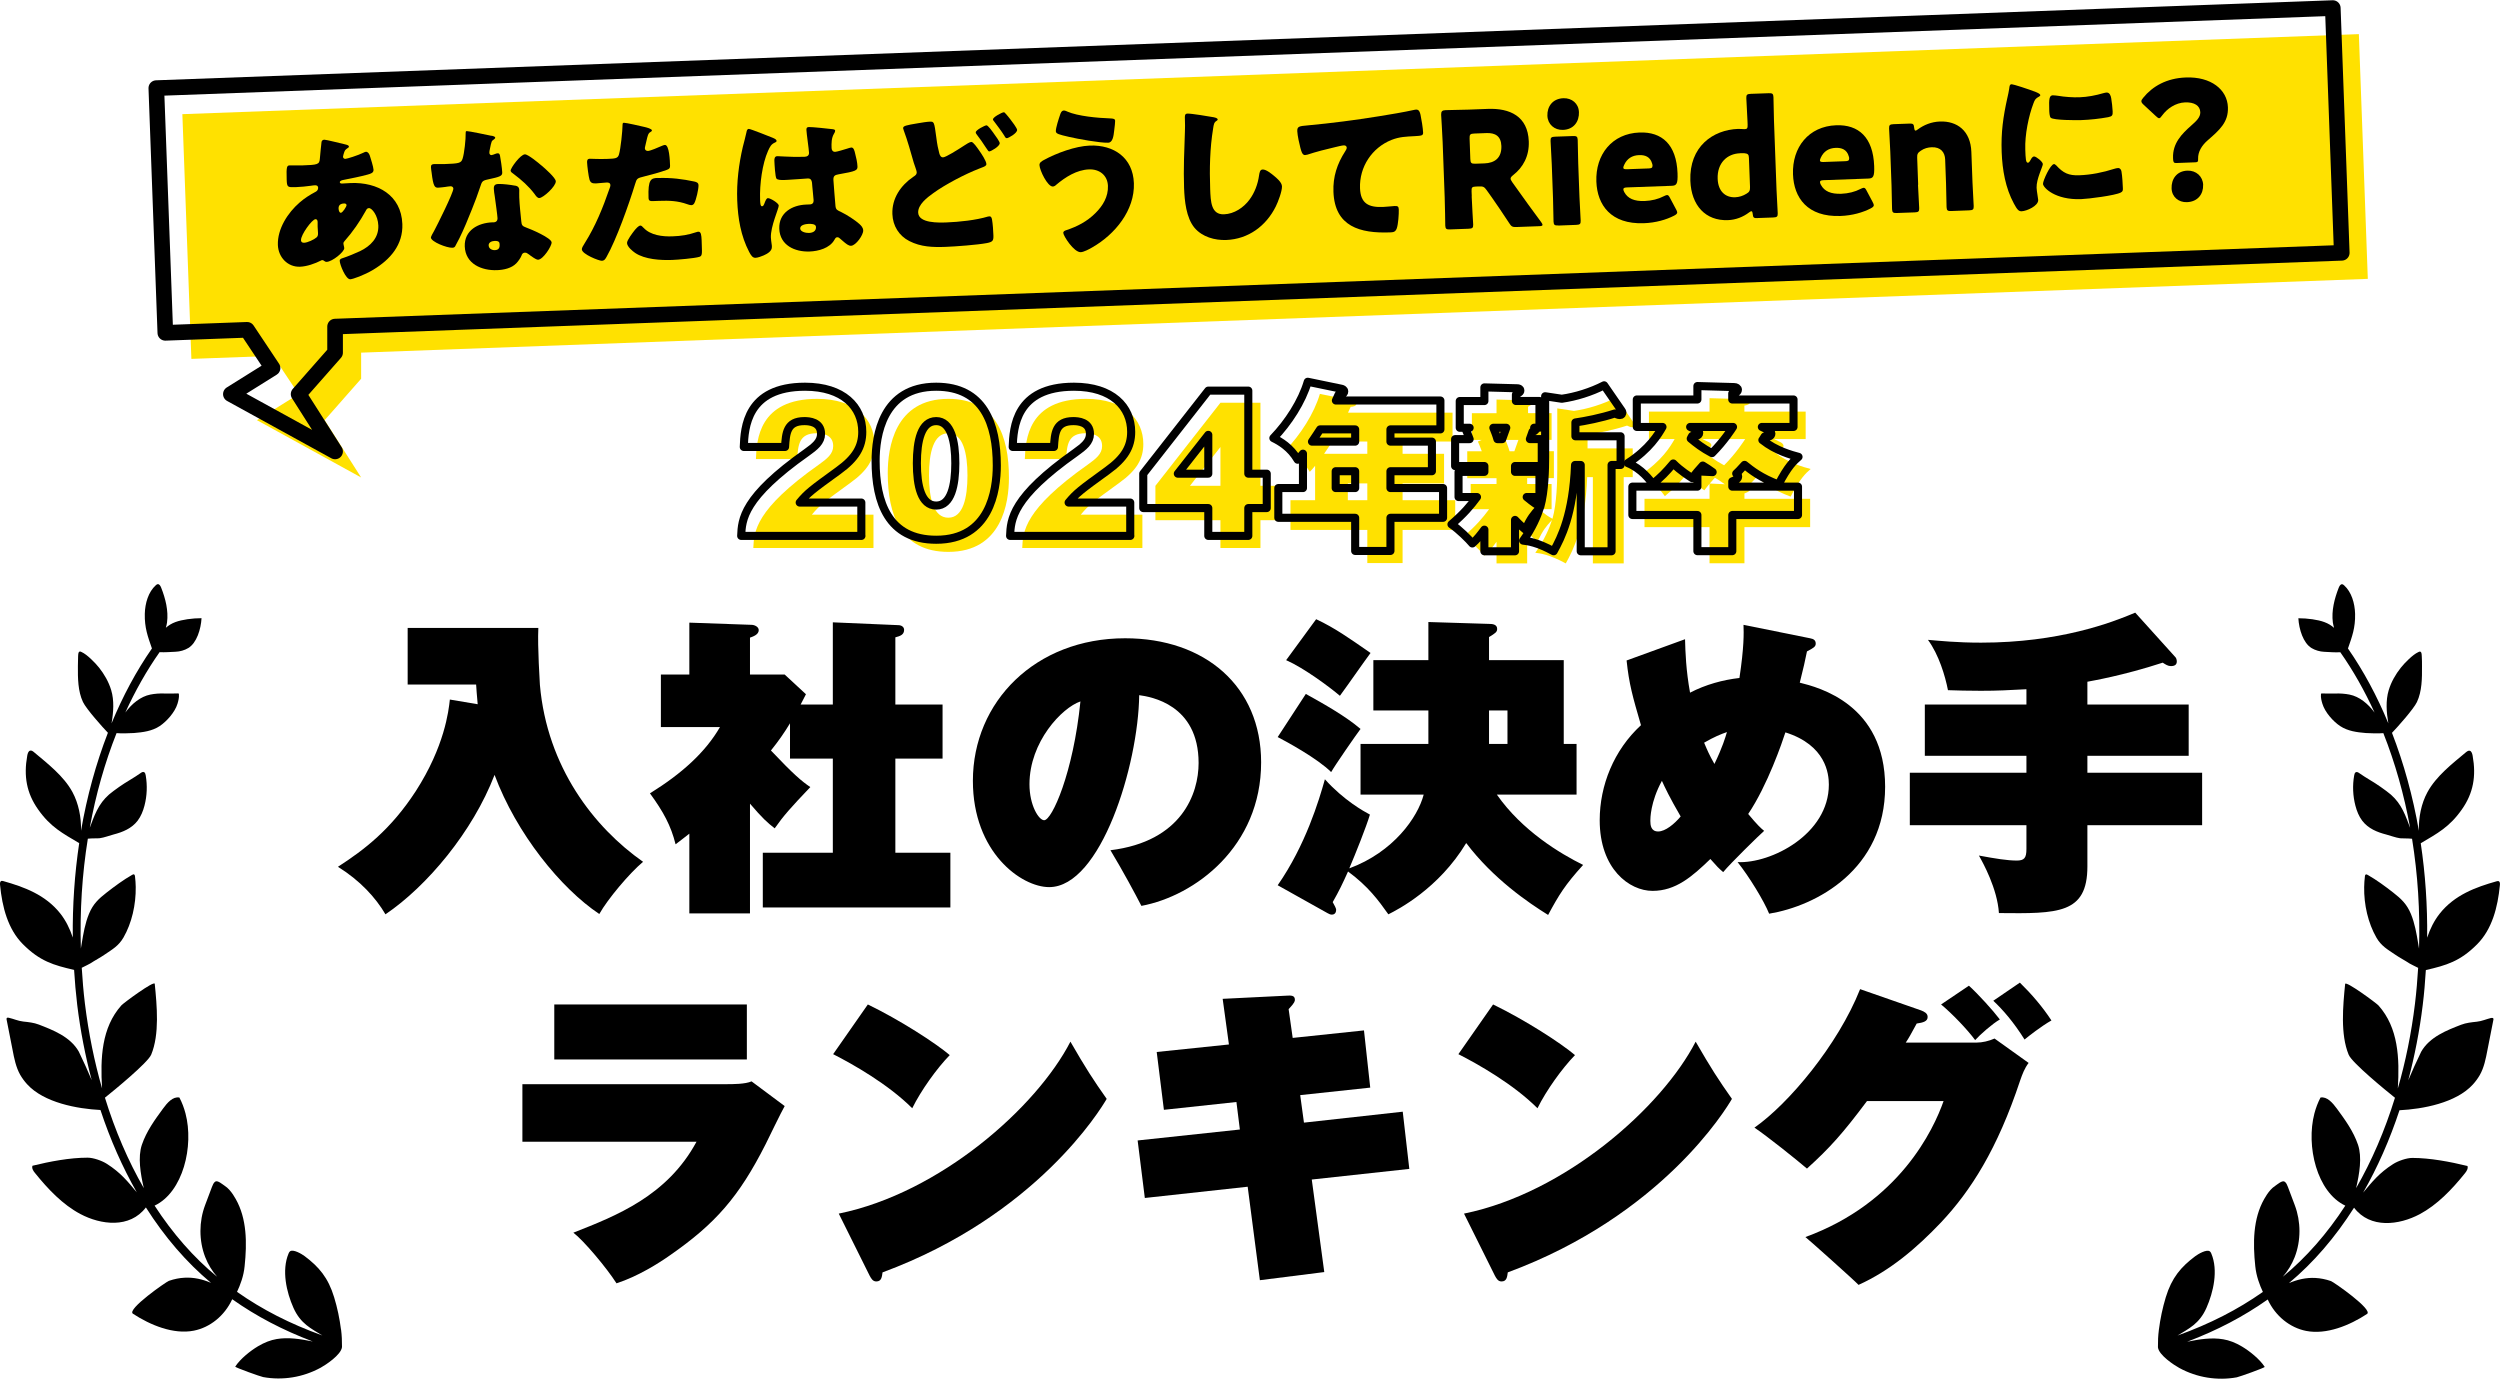
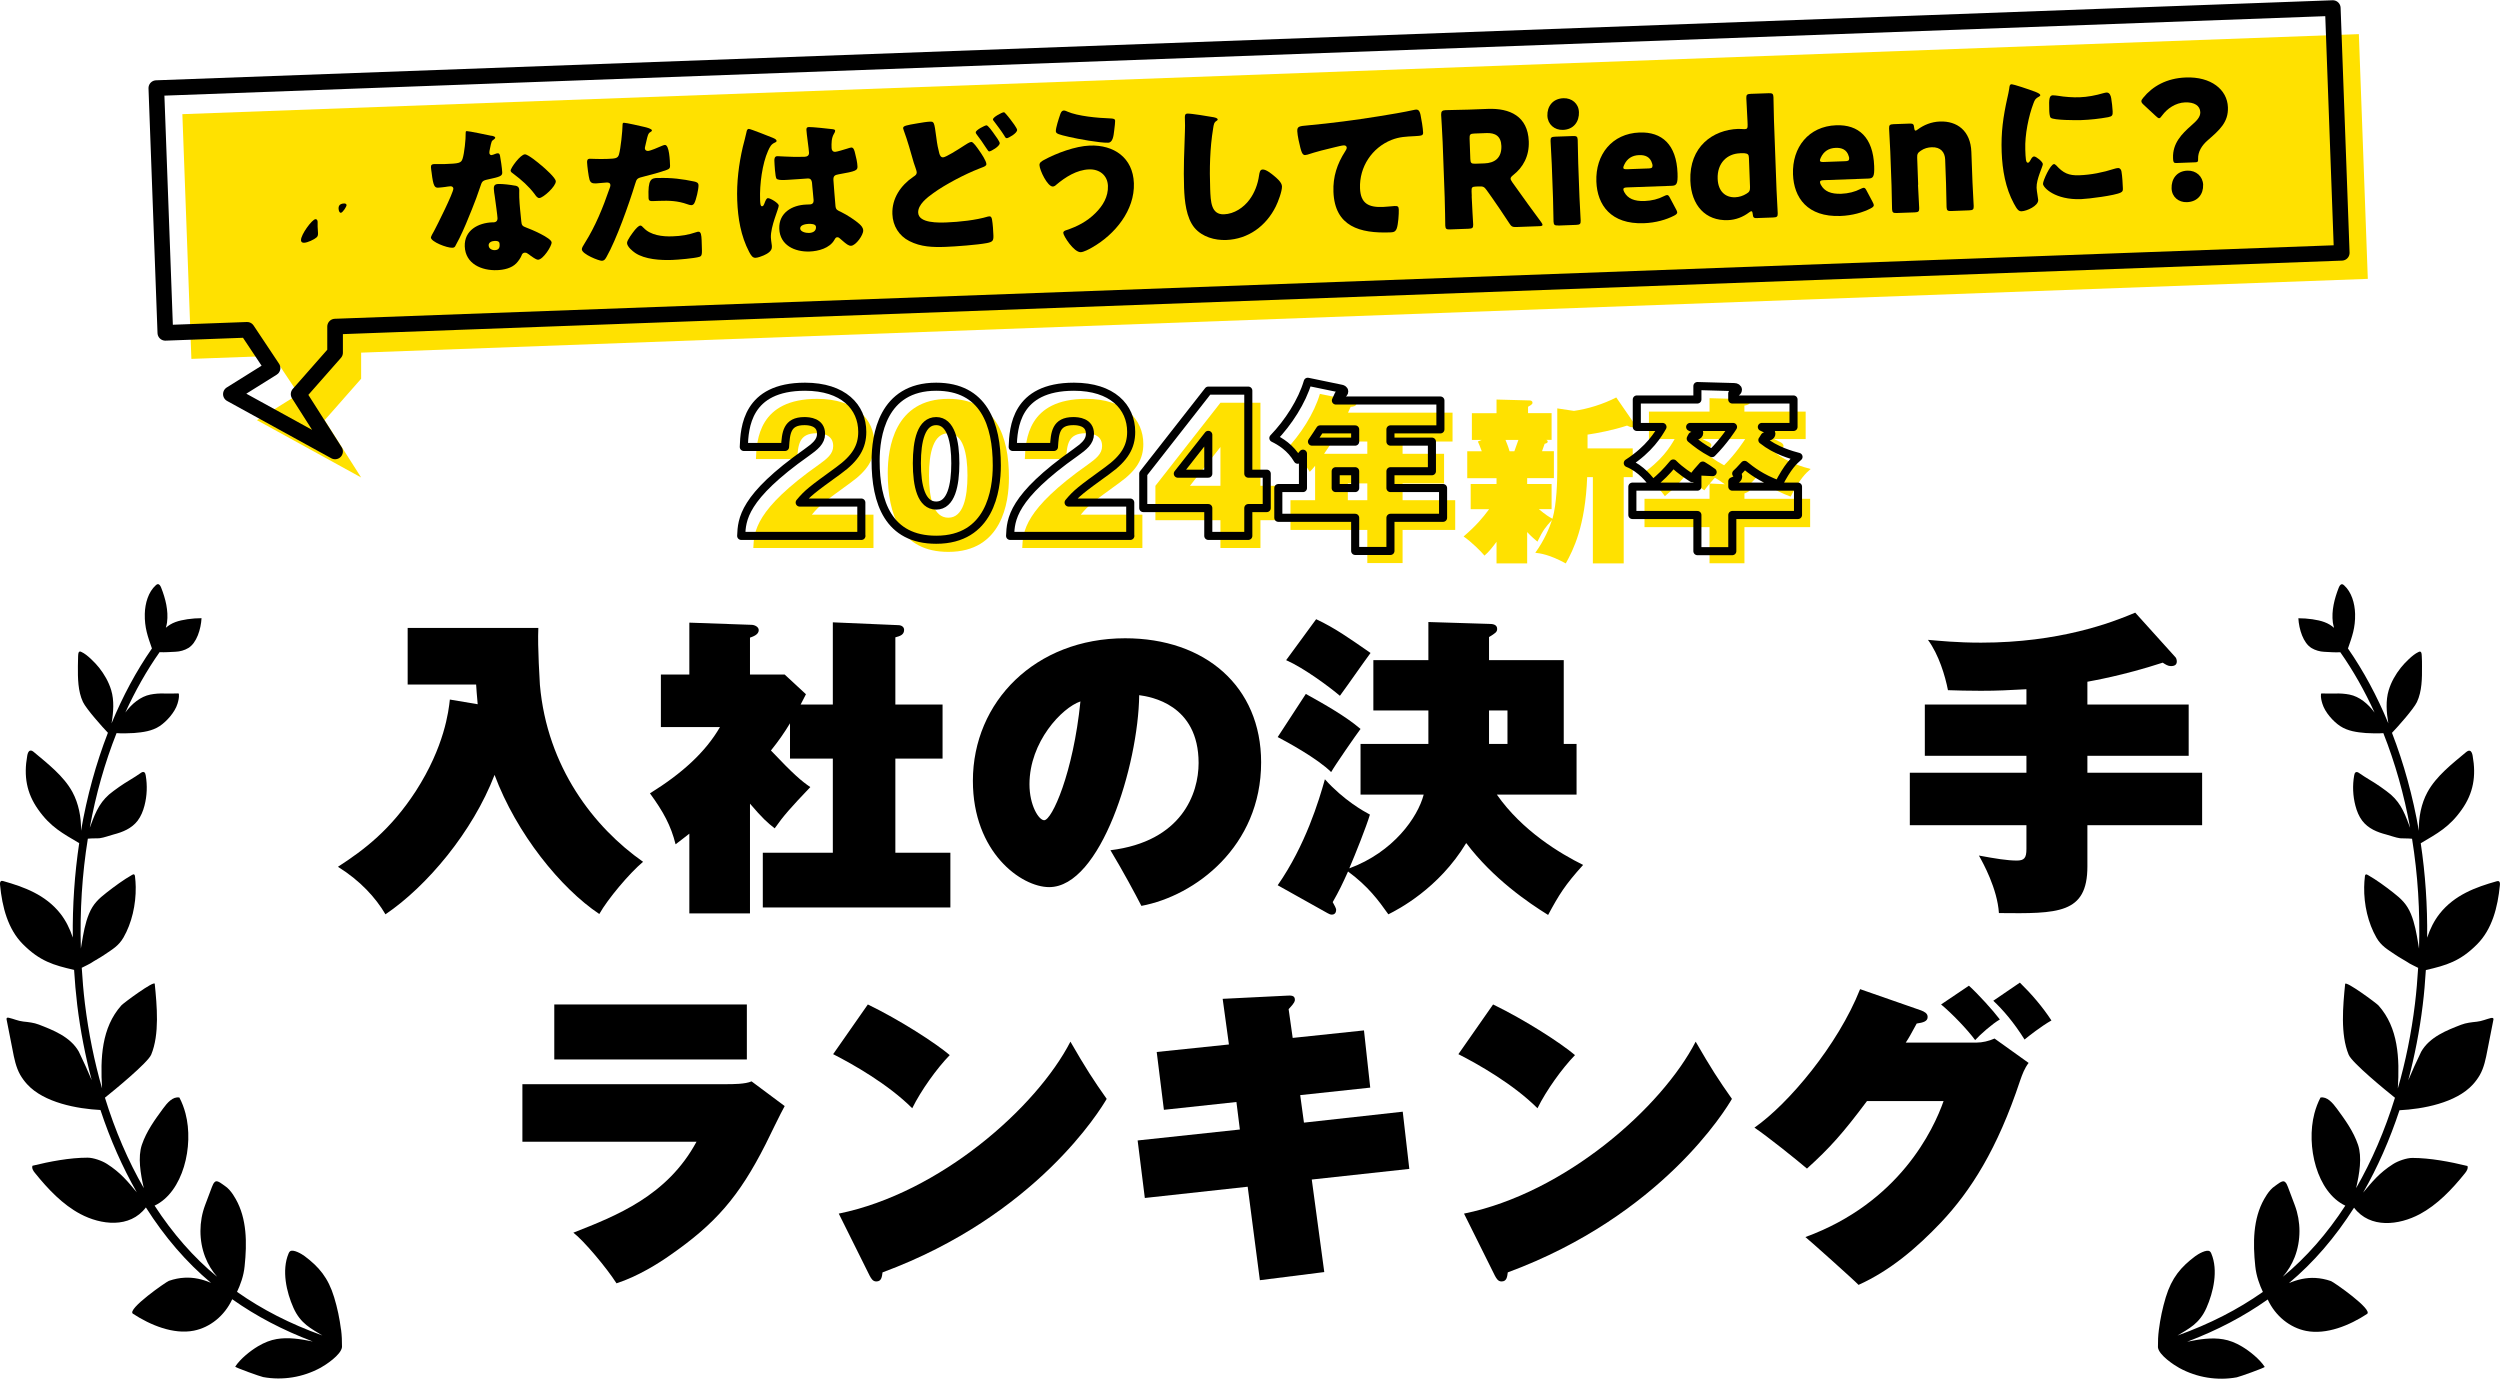
<svg xmlns="http://www.w3.org/2000/svg" id="_レイヤー_2" data-name="レイヤー_2" viewBox="0 0 479.81 264.6">
  <defs>
    <style>
      .cls-1 {
        stroke-width: 3px;
      }

      .cls-1, .cls-2 {
        fill: none;
        stroke: #000;
        stroke-linecap: round;
        stroke-linejoin: round;
      }

      .cls-3 {
        fill: #ffe100;
      }

      .cls-2 {
        stroke-width: 1.55px;
      }
    </style>
  </defs>
  <g id="contents">
    <g>
      <path d="M65.45,255.2c-.27-2.12-.7-4.2-1.32-6.22-1.15-3.79-2.94-5.85-5.64-7.88-.53-.4-2.24-1.44-2.85-.92-.12.1-.2.26-.26.41-1.35,3.22-.4,7.41.94,10.41,1.37,3.08,3.43,3.99,5.55,5.31-6.25-2.26-11.49-4.94-16.38-8.37.63-1.33,1.28-3.04,1.46-4.93.47-4.46.44-9.1-1.7-12.88-.17-.29-.34-.59-.53-.87-.44-.65-.95-1.26-1.57-1.66-.44-.28-1.37-1.13-1.84-.82-.31.21-.48.63-.63,1.02-.44,1.16-.88,2.32-1.31,3.48-1.19,3.16-1.21,6.81.01,9.97.55,1.42,1.34,2.7,2.29,3.79-4.5-3.7-8.53-8.31-12-13.65,5.47-2.59,7.58-11.45,5.93-17.7-.28-1.07-.67-2.1-1.17-3.05-1.26-.23-2.33,1.01-3.16,2.15-1.56,2.13-3.15,4.31-4.04,6.92-.8,2.36-.27,5.55.37,8.32-3.01-5.23-5.52-11.06-7.46-17.36,1.69-1.35,8.23-6.7,8.88-8.26,1.62-3.9,1.1-9.4.68-13.59-.07-.7-6,3.68-6.4,4.13-3.82,4.28-4.06,10.14-3.71,15.94-1.48-5.15-2.59-10.6-3.29-16.26-.28-2.3-.47-4.6-.61-6.89.67-.33,1.5-.74,1.65-.84.91-.6,1.88-1.09,2.79-1.72,1.4-.96,2.62-1.61,3.57-3.25,1.59-2.76,2.4-6.3,2.35-9.7-.01-.69-.06-1.37-.14-2.03-.02-.13-.04-.27-.13-.35-.12-.1-.28-.02-.41.05-1.69.96-3.35,2.19-4.93,3.42-1.48,1.16-2.57,2.14-3.36,4.07-.74,1.79-1.08,3.76-1.4,5.7-.05.32-.11.64-.16.96-.21-7.19.24-14.28,1.34-21.09.8-.09,1.96-.04,2.28-.09.91-.13,1.77-.48,2.67-.72,1.7-.44,3.46-1.13,4.62-2.66.62-.82,1.03-1.83,1.3-2.87.49-1.87.57-3.88.24-5.8-.04-.23-.1-.49-.28-.61-.23-.15-.5.01-.72.17-1.19.86-2.87,1.76-4.07,2.62-.37.27-.75.54-1.12.81-2.42,1.74-3.34,3.73-4.41,6.7-.04.12-.09.22-.14.34,1.16-6.38,2.89-12.48,5.14-18.15.8.09,2.86.02,3.36-.02,1.71-.14,3.47-.36,4.95-1.35,1.28-.86,2.89-2.62,3.39-4.28.17-.58.33-1.19.27-1.8,0-.05-.01-.09-.04-.13-.03-.04-.08-.04-.13-.04-.82,0-1.65.06-2.47.02-1.07-.05-2.01.04-2.84.2-1.88.37-3.57,1.76-4.81,3.45,1.9-4.16,4.09-8.05,6.58-11.59,1.03.06,2.08-.04,3.09-.08.8-.03,1.72-.28,2.43-.72,1.6-.97,2.41-3.61,2.53-5.72-1.77,0-3.75.28-5,.74-.74.27-1.34.65-1.85,1.1.09-.34.19-.68.23-1.03.29-2.26-.3-4.56-1.12-6.65-.13-.33-.33-.7-.64-.69-.15,0-.29.11-.41.22-1.4,1.26-2.05,3.41-2.1,5.48-.06,2.68.58,4.36,1.37,6.64-3.01,4.34-5.6,9.17-7.75,14.37.37-2.15.53-4.39-.07-6.37-.49-1.62-1.33-3.05-2.32-4.31-.77-.97-2.32-2.53-3.32-2.98-.24-.11-.4-.22-.57,0-.11.14-.14.63-.14.8-.03.62-.03,1.24-.04,1.85-.02,2.36,0,4.84.97,6.91.63,1.34,3.81,4.9,4.79,5.91-2.28,5.89-4.02,12.2-5.16,18.8.06-2.58-.47-5.24-1.64-7.41-1.69-3.12-4.85-5.53-7.38-7.66-.22-.19-.49-.38-.76-.3-.33.1-.47.56-.54.96-.71,3.94-.12,7.19,2.06,10.29,2.4,3.43,4.76,4.63,7.91,6.5-.88,5.89-1.3,11.96-1.23,18.12-.56-1.69-1.35-3.28-2.39-4.6-2.86-3.62-6.97-5.11-10.94-6.23-.16-.04-.34-.09-.47.02-.19.14-.19.46-.16.72.41,4.26,1.51,8.46,4.35,11.33,3.27,3.3,5.93,4.07,9.86,4.97.14,2.24.33,4.48.6,6.72.61,5,1.56,9.82,2.78,14.44-.75-1.81-1.57-3.58-2.48-5.48-1.63-2.88-5.01-4.15-7.65-5.18-.98-.38-2.01-.48-3.03-.59-.98-.11-1.81-.51-2.78-.73-.14-.03-.33-.04-.39.12-.03.08-.01.17,0,.25.39,1.91.77,3.82,1.13,5.74.32,1.69.66,3.41,1.48,4.85.37.64.81,1.24,1.31,1.79,3.24,3.58,9.7,4.74,14.09,4.96,1.88,5.69,4.23,10.99,6.98,15.81-1.71-2.05-3.1-3.79-5.74-5.47-.97-.62-2.61-1.19-3.71-1.19-3.42,0-7.23.73-10.58,1.55-.17.48.15.99.46,1.36,2.54,3.16,5.36,6.11,8.73,7.9,3.93,2.09,9.48,2.82,12.58-1.26,3.59,5.67,7.79,10.55,12.5,14.48-1.63-.7-3.3-1.09-5.09-.99-.96.05-1.95.24-2.99.6-.51.17-8.15,5.49-6.91,6.31,3.33,2.18,7.77,4.03,11.7,3.25,3.07-.61,5.87-2.81,7.36-6.03,4.66,3.29,9.64,5.9,15.46,8.11-2.35-.48-4.71-.85-6.92-.47-1.18.2-2.33.64-3.6,1.39-1.43.85-3.39,2.4-4.36,3.9-.1.15,4.88,1.93,5.36,2.01,1.86.34,3.77.35,5.64.05,1.87-.3,3.7-.93,5.41-1.86.87-.48,3.92-2.43,4.08-3.96,0-1.2-.03-2.18-.18-3.36Z" />
      <path d="M478.14,195.36c-.96.23-1.8.63-2.78.73-1.02.11-2.05.21-3.03.59-2.64,1.03-6.02,2.3-7.65,5.18-.91,1.9-1.73,3.67-2.48,5.48,1.22-4.62,2.17-9.44,2.78-14.44.28-2.24.46-4.48.6-6.72,3.93-.91,6.59-1.67,9.86-4.97,2.85-2.88,3.94-7.07,4.35-11.33.03-.26.02-.58-.16-.72-.14-.1-.32-.06-.47-.02-3.97,1.12-8.08,2.61-10.94,6.23-1.04,1.32-1.83,2.9-2.39,4.59.07-6.16-.35-12.24-1.23-18.12,3.14-1.87,5.5-3.07,7.9-6.5,2.18-3.1,2.77-6.35,2.06-10.29-.07-.4-.21-.86-.54-.96-.27-.08-.53.12-.76.3-2.53,2.12-5.69,4.54-7.38,7.66-1.18,2.16-1.7,4.82-1.64,7.4-1.14-6.6-2.88-12.91-5.16-18.8.98-1.01,4.16-4.57,4.79-5.91.97-2.07.99-4.55.97-6.91,0-.62,0-1.24-.04-1.85,0-.17-.03-.66-.14-.8-.17-.22-.33-.11-.57,0-1,.45-2.55,2.01-3.32,2.98-.99,1.25-1.83,2.69-2.32,4.31-.6,1.98-.44,4.22-.07,6.36-2.15-5.2-4.74-10.03-7.75-14.37.79-2.27,1.43-3.96,1.37-6.63-.05-2.07-.7-4.22-2.1-5.48-.12-.11-.26-.22-.41-.22-.31-.01-.51.37-.64.69-.81,2.08-1.41,4.38-1.12,6.65.05.35.15.69.23,1.03-.51-.45-1.11-.83-1.85-1.1-1.25-.47-3.22-.74-5-.74.12,2.11.93,4.75,2.53,5.72.71.43,1.63.69,2.43.72,1.01.04,2.06.15,3.09.08,2.49,3.54,4.68,7.43,6.58,11.59-1.24-1.7-2.93-3.09-4.81-3.46-.83-.16-1.77-.25-2.84-.2-.81.04-1.64-.02-2.47-.02-.05,0-.1,0-.13.04-.03.03-.04.08-.04.13-.06.61.09,1.22.27,1.8.5,1.67,2.11,3.43,3.39,4.28,1.49.99,3.25,1.21,4.95,1.35.5.04,2.56.11,3.36.02,2.25,5.68,3.98,11.78,5.14,18.16-.04-.11-.1-.22-.14-.34-1.07-2.98-1.99-4.96-4.41-6.7-.37-.27-.75-.54-1.12-.81-1.19-.86-2.87-1.76-4.07-2.62-.22-.16-.5-.32-.72-.17-.18.12-.24.37-.28.61-.34,1.92-.25,3.93.24,5.8.27,1.04.68,2.05,1.3,2.87,1.16,1.53,2.91,2.22,4.62,2.66.9.24,1.77.59,2.67.72.31.04,1.48,0,2.28.09,1.1,6.81,1.56,13.9,1.34,21.09-.05-.32-.11-.64-.16-.96-.32-1.94-.66-3.91-1.4-5.7-.8-1.92-1.88-2.91-3.36-4.07-1.57-1.23-3.23-2.45-4.93-3.42-.13-.07-.29-.15-.41-.05-.09.07-.12.22-.13.35-.08.67-.13,1.35-.14,2.03-.06,3.39.76,6.93,2.35,9.7.94,1.64,2.17,2.29,3.57,3.25.91.63,1.87,1.11,2.79,1.72.14.1.98.5,1.65.84-.14,2.3-.33,4.59-.61,6.9-.69,5.66-1.8,11.1-3.29,16.25.35-5.8.11-11.65-3.71-15.93-.4-.45-6.33-4.82-6.4-4.13-.42,4.18-.94,9.68.68,13.59.65,1.56,7.19,6.9,8.88,8.25-1.94,6.29-4.45,12.12-7.46,17.35.65-2.77,1.17-5.96.37-8.32-.89-2.61-2.48-4.79-4.04-6.92-.83-1.13-1.9-2.38-3.16-2.15-.5.96-.89,1.98-1.17,3.05-1.64,6.25.46,15.11,5.93,17.7-3.47,5.34-7.5,9.95-12,13.65.95-1.09,1.74-2.37,2.29-3.78,1.22-3.16,1.21-6.8.01-9.97-.44-1.16-.88-2.32-1.31-3.48-.15-.39-.31-.81-.63-1.02-.47-.32-1.4.53-1.84.82-.62.4-1.13,1.01-1.57,1.66-.19.28-.37.58-.53.87-2.14,3.78-2.17,8.41-1.7,12.88.19,1.88.83,3.59,1.46,4.93-4.89,3.43-10.13,6.11-16.38,8.37,2.13-1.32,4.19-2.23,5.55-5.31,1.33-3,2.29-7.2.94-10.41-.06-.16-.14-.31-.26-.41-.61-.52-2.32.52-2.85.92-2.7,2.03-4.49,4.09-5.64,7.88-.61,2.02-1.05,4.1-1.32,6.22-.15,1.19-.19,2.16-.18,3.36.16,1.53,3.2,3.48,4.08,3.96,1.71.94,3.54,1.56,5.41,1.86,1.87.3,3.78.29,5.64-.05.48-.09,5.46-1.86,5.36-2.01-.97-1.5-2.93-3.05-4.36-3.9-1.26-.75-2.42-1.19-3.6-1.39-2.21-.38-4.57-.02-6.92.47,5.81-2.21,10.79-4.82,15.46-8.11,1.49,3.22,4.29,5.42,7.36,6.03,3.93.78,8.38-1.07,11.7-3.25,1.24-.81-6.4-6.13-6.91-6.31-1.04-.36-2.04-.55-2.99-.6-1.79-.1-3.46.3-5.09.99,4.71-3.93,8.91-8.81,12.5-14.48,3.1,4.08,8.65,3.35,12.58,1.26,3.37-1.79,6.2-4.74,8.73-7.9.3-.38.62-.88.46-1.36-3.35-.82-7.16-1.54-10.58-1.55-1.1,0-2.74.57-3.71,1.19-2.64,1.68-4.03,3.42-5.74,5.47,2.76-4.82,5.1-10.12,6.98-15.81,4.4-.22,10.86-1.38,14.1-4.96.5-.55.94-1.15,1.31-1.79.82-1.43,1.16-3.16,1.48-4.85.36-1.92.74-3.83,1.13-5.74.02-.08.03-.17,0-.25-.06-.16-.25-.15-.39-.12Z" />
      <polygon class="cls-3" points="69.31 67.68 454.44 53.52 452.72 6.55 35 21.91 36.73 68.88 52.42 68.3 57.31 75.64 49.31 80.64 69.31 91.64 62.31 80.64 69.31 72.69 69.31 67.68" />
      <g>
-         <path d="M66.27,27.72c.38.08.69.19.7.41,0,.15-.21.29-.33.35-.36.26-.45.36-.59.77-.05.16-.22.66-.22.82,0,.25.2.43.45.42.31-.01,2.37-.64,3.55-1.22.12-.07.27-.13.4-.14.37-.01.6.35.74.72.17.52.7,2.21.72,2.73.02.59-.5.76-1.18.94-1.47.4-3.05.7-4.59,1.01-.25.04-.71.18-.7.43,0,.28.32.27.51.26.25,0,.99-.07,1.61-.09,5.08-.19,9.67,2.28,9.88,7.86.15,4-2.32,6.82-5.57,8.77-1.76,1.06-3.94,1.82-4.43,1.84-.87.03-2-2.81-2.02-3.52-.01-.37.29-.45.6-.55.8-.25,2.54-.96,3.3-1.33,2.01-.97,3.6-2.55,3.51-4.91-.07-1.95-1.24-3.37-1.8-3.35-.31.01-.46.2-.63.55-1.1,2-2.52,4.06-4.04,5.76-.15.16-.24.29-.23.54,0,.19.14.52.16.83.03.71-2.29,2.6-3.38,2.64-.22,0-.34-.08-.5-.2-.13-.09-.19-.15-.35-.14-.09,0-.15.04-.21.07-1.16.6-2.75,1.16-4.05,1.2-2.39.09-4.16-1.83-4.25-4.16-.11-3.1,1.91-6.21,4.17-8.16.96-.84,1.96-1.47,3.09-2.07.27-.13.48-.42.47-.76-.01-.34-.24-.49-.58-.48-.25,0-.56.05-.8.09-.93.13-1.85.22-2.81.26-1.7.06-1.8.07-1.85-1.48-.09-2.54.06-2.67.61-2.69.65-.02,1.4.04,2.27.01,3.1-.11,3.41-.16,3.49-1.34.02-.31.29-3.08.32-3.18.05-.28.29-.41.54-.42.31-.01,3.44.77,4.04.91ZM57.76,46.09c.01.37.27.52.61.5.65-.02,1.9-.6,2.38-1.02.3-.26.29-.57.28-.91-.01-.37-.06-.77-.07-1.15-.01-.31,0-.59,0-.87,0-.28-.08-.59-.42-.57-.65.02-2.81,2.99-2.77,4.01ZM64.99,40.11c0,.22.12.74.43.73.34-.01,1.1-1.19,1.09-1.47,0-.25-.26-.33-.48-.32-1.08.04-1.06.75-1.05,1.06Z" />
+         <path d="M66.27,27.72ZM57.76,46.09c.01.37.27.52.61.5.65-.02,1.9-.6,2.38-1.02.3-.26.29-.57.28-.91-.01-.37-.06-.77-.07-1.15-.01-.31,0-.59,0-.87,0-.28-.08-.59-.42-.57-.65.02-2.81,2.99-2.77,4.01ZM64.99,40.11c0,.22.12.74.43.73.34-.01,1.1-1.19,1.09-1.47,0-.25-.26-.33-.48-.32-1.08.04-1.06.75-1.05,1.06Z" />
        <path d="M94.32,26.04c.38.08.72.19.73.38,0,.15-.21.32-.57.58-.18.13-.39,1.22-.49,1.76-.03.12-.05.19-.05.25,0,.09-.02.22-.02.34,0,.19.17.43.39.42.16,0,.49-.14.68-.21.18-.07.34-.14.52-.14.28-.01.38.14.45.45.11.49.4,2.47.43,3.21.03.71-.4.85-2.8,1.37-1.08.23-1.1.44-1.44,1.45-.47,1.44-1.01,2.86-1.58,4.28-.74,1.86-1.51,3.75-2.4,5.55-.23.44-.52.95-.7,1.33-.14.32-.26.48-.66.49-1.05.04-4.08-1.15-4.11-1.96,0-.19.4-.91.61-1.26.58-1.08,3.73-7.37,3.7-8.14-.01-.31-.3-.45-.54-.44-.19,0-.8.09-1.02.13-.34.04-.99.13-1.36.14-.65.02-.94-.24-1.25-2.87-.04-.25-.12-.8-.13-1.08-.02-.43.23-.57.6-.58.53-.02,1.27.02,1.96,0,2.82-.1,3.22-.18,3.5-1,.36-1.07.63-3.87.6-4.83,0-.25-.02-.5.2-.5.4-.01,4.16.78,4.78.91ZM98.82,35.61c.53.1.82.31.84.87.01.31-.03.87,0,1.43.06,1.55.24,3.06.39,4.58.06.74.22.92.94,1.18.88.31,4.85,1.99,4.88,2.86.03.68-1.62,3.29-2.61,3.32-.25,0-.69-.25-1.39-.75-.19-.15-.38-.3-.61-.44-.16-.12-.29-.18-.5-.17-.5.02-.61.39-.66.55-.2.5-.64,1.11-1,1.49-.93.96-2.41,1.27-3.71,1.32-2.94.11-6.06-1.2-6.19-4.55-.11-3.1,2.56-4.53,5.32-4.63h.25c.5-.03.73-.35.72-.78-.02-.53-.4-3.27-.53-4.2-.08-.46-.16-.99-.18-1.45-.02-.65.21-.91.9-.93.81-.03,2.33.16,3.15.32ZM93.79,47.12c.02.62.65.91,1.18.89.71-.03.95-.41.92-1.06-.01-.4-.06-.74-.96-.71-.53.02-1.17.26-1.15.88ZM103.89,31.73c.74.62,2.76,2.41,2.78,3.06.04.96-2.4,3.19-3.17,3.22-.37.01-.67-.44-.9-.77-1.11-1.48-2.52-2.73-4.02-3.85-.25-.18-.57-.38-.58-.63-.02-.5,1.87-3.11,2.74-3.14.59-.02,2.64,1.67,3.15,2.12Z" />
        <path d="M123.57,24.34c.59.13,1.53.38,1.55.69,0,.15-.18.25-.3.32-.43.23-.53.73-.77,1.77-.05.28-.13.62-.24,1.03-.03.12-.05.25-.05.28.01.37.27.55.61.54.46-.02,2.02-.69,2.48-.9.24-.1.55-.24.77-.25.84-.03.95,3.04.98,3.97.02.43-.1.62-.59.8-1.22.45-3.19.99-4.39,1.28-1.32.33-1.41.36-1.74,1.49-1.16,3.8-3.58,10.62-5.45,13.91-.23.41-.41.76-.93.78-.53.02-3.8-1.26-3.83-2.19-.01-.28.22-.66.58-1.23,2.02-3.21,3.47-6.77,4.71-10.38.09-.19.2-.54.19-.72-.02-.43-.36-.51-.7-.5-.62.02-1.36.14-2.04.17-.65.02-1.06-.05-1.27-.73-.18-.58-.44-2.65-.46-3.27-.02-.4.04-.72.53-.73.31-.01,1.71.09,3.32.03,1.55-.06,2.05-.08,2.27-.86.33-1.13.67-4.49.69-5.73,0-.19.05-.34.24-.35.4-.01,3.31.65,3.88.79ZM123.5,43.7c1.33,1.47,3.69,1.73,5.55,1.66,1.73-.06,3-.27,4.65-.82.09-.03.21-.07.34-.07.5-.02.58.66.62,1.65l.03.93c.06,1.7.08,2.08-.48,2.25-.92.28-4.2.56-5.22.59-2.2.08-5.22-.09-7.09-1.35-.51-.35-1.53-1.18-1.56-1.9-.02-.53,1.08-1.96,1.43-2.41.24-.29.77-.93,1.14-.94.22,0,.44.26.57.41ZM126.19,34.17c2.7-.1,4.82.2,7.07.67.44.11.78.22.8.71.03.71-.45,2.81-.8,3.44-.12.22-.3.38-.58.39-.22,0-.53-.1-.78-.19-1.82-.65-3.47-.71-5.36-.64l-1.12.04c-.71.03-.93-.06-.95-.62-.13-3.56.48-3.77,1.72-3.82Z" />
        <path d="M142.57,28.17c.24-1,.49-1.79.7-2.82.05-.28.13-.59.44-.61s3.99,1.47,4.56,1.69c.57.23.76.41.77.59,0,.19-.11.25-.27.32-.79.34-.99.81-1.37,1.63-1.09,2.43-1.63,6.39-1.52,9.33.02.65.05,1.3.36,1.29.25,0,.33-.23.42-.42.28-.75.45-1.13.73-1.14.43-.02,2.05.95,2.07,1.41.02.56-1.59,4.03-1.51,6.14.01.34.09.87.14,1.24.04.19.05.4.05.56.03.84-.91,1.34-1.58,1.64-.4.17-1.1.44-1.56.46-.56.02-.86-.46-1.22-1.13-1.6-3.07-2.16-6.44-2.29-9.88-.13-3.47.3-6.96,1.08-10.31ZM159.88,24.8c.16.03.41.08.41.3,0,.15-.08.34-.23.57-.5.83-.49,1.82-.46,2.75.02.43.24.74.71.72.34-.01,1.81-.47,2.27-.61.21-.07.64-.21.8-.22.46-.02.61.6.72,1.06.22.83.44,1.81.47,2.56.03.77-.25.94-3.64,1.53-.68.12-1.01.29-.98,1.06.01.4.36,4.61.4,5.04.09.74.37.79,1.16,1.17,1.11.55,2.47,1.43,3.4,2.23.39.36.74.72.76,1.27.03.87-1.41,2.91-2.34,2.94-.46.02-.94-.37-1.62-.96-.13-.12-.26-.21-.38-.33-.19-.18-.39-.36-.63-.35-.28.01-.37.17-.57.52-.9,1.58-3.05,2.16-4.76,2.22-2.82.1-5.69-1.19-5.81-4.38-.11-3.04,2.44-4.53,5.17-4.63l.71-.03c.53-.02.73-.34.71-.8-.03-.71-.23-2.16-.25-2.66-.04-1.05-.18-1.54-.86-1.52-.56.02-2.69.22-3.99.27l-.46.02c-.71.03-1.33-.01-1.56-.25-.26-.3-.39-2.9-.41-3.46-.01-.4.06-.84.56-.86.19,0,1.15.05,1.43.07,1.28.08,2.55.09,3.79.05.5-.02.89-.22.87-.78-.02-.65-.48-3.71-.5-4.39-.01-.37.1-.53.48-.54.65-.02,3.86.32,4.64.42ZM153.57,43.84c.02.62,1.03.89,1.68.87.71-.03,1.39-.3,1.36-1.14-.02-.62-.98-.62-1.45-.6s-1.61.18-1.58.87Z" />
        <path d="M176.21,23.65c.71-.12,1.67-.28,2.22-.3.84-.03.87,0,1.26,2.96.18,1.45.36,2.28.58,3.11.11.37.28.8.74.78.5-.02,2.68-1.37,4.13-2.32.3-.2.94-.62,1.28-.64.37-.01,1.09,1.05,1.49,1.62.46.64,1.38,2.03,1.4,2.62.01.34-.32.48-.97.72-.12.07-.28.1-.43.17-2.66,1.03-6.5,3.03-8.79,4.7-1.15.82-2.96,2.19-2.9,3.74.08,2.08,4.04,1.93,5.44,1.88,2.42-.09,5.66-.43,7.96-1.13.09,0,.22-.04.31-.04.25,0,.38.2.46.6.16.89.24,2.23.27,3.06.04,1.05-.17,1.25-1.25,1.47-1.76.34-6.03.66-7.92.73-2.45.09-4.75.02-6.96-1.11-1.99-1.01-3.18-2.92-3.26-5.19-.11-3.01,1.6-5.49,3.99-7.13.36-.23.7-.43.68-.92,0-.25-.46-1.44-.56-1.78-.6-2.09-1.18-4.21-1.94-6.26-.03-.09-.1-.28-.11-.37-.02-.46.54-.58,2.88-.97ZM190.65,25.5c.46.63,1.21,1.66,1.22,1.97.02.62-1.68,1.58-1.99,1.59-.16,0-.22-.05-.71-.81-.59-.91-1.05-1.58-1.7-2.42-.1-.12-.2-.27-.2-.43-.02-.43,1.72-1.33,2.06-1.35.28-.01,1.13,1.17,1.32,1.44ZM192.99,21.79c.32.36.65.75.94,1.14.26.33,1.27,1.66,1.28,2,.02.65-1.68,1.58-1.96,1.59-.25,0-.35-.2-.48-.45-.62-1-1.34-1.9-2.03-2.84-.1-.12-.16-.18-.17-.3-.02-.46,1.75-1.37,2.06-1.38.16,0,.19.05.35.24Z" />
        <path d="M217.62,35.15c.19,5.21-3.64,9.85-7.99,12.33-.49.3-1.64.9-2.2.92-1.33.05-3.34-3.13-3.36-3.69-.01-.31.29-.45.54-.52,2.18-.73,4-1.67,5.62-3.28,1.44-1.42,2.49-3.16,2.41-5.24-.08-2.05-1.64-3.23-3.62-3.16-2.38.09-4.54,1.47-6.31,2.96-.15.16-.42.33-.64.33-1.02.04-2.53-3.1-2.57-4.12-.02-.5.47-.76.83-.96,2.43-1.33,6.04-2.67,8.83-2.78,4.62-.17,8.28,2.33,8.46,7.2ZM204.83,21.41c2.02.89,5.91,1.24,8.15,1.31.75.03,1.03.09,1.04.49.01.28-.08,1.06-.18,1.84-.12,1.03-.26,2.31-1.16,2.34-1.55.06-5.92-.74-7.52-1.12-1.97-.46-2.5-.59-2.52-1.09-.02-.62.56-2.41.79-3.07.11-.35.28-.88.74-.9.22,0,.47.11.66.19Z" />
        <path d="M233,22.52c.25.05.69.16.7.41,0,.12-.12.22-.21.26-.49.3-.54.67-.66,1.45-.63,3.84-.71,7.75-.57,11.62.09,2.45.18,4.96,2.66,4.87,1.95-.07,3.77-1.29,4.89-2.82.98-1.31,1.6-2.98,1.82-4.57.1-.62.17-1.19.7-1.21.68-.02,1.64.78,2.15,1.19.58.48,1.54,1.28,1.56,2.05.03.93-.76,3.01-1.19,3.86-1.85,3.73-5.26,6.27-9.51,6.43-2.2.08-4.58-.58-6.07-2.32-1.62-1.93-1.93-5.2-2.02-7.68-.13-3.56.04-7.39.16-10.74.04-.65.03-1.71,0-2.42-.03-.68-.04-1.08.49-1.1.71-.03,4.08.53,5.08.71Z" />
        <path d="M249.6,28.49c-.22-.83-.59-2.49-.62-3.3-.04-.96.4-.98,2.04-1.13,4.54-.42,9.05-1.01,13.59-1.74,2.22-.36,4.69-.76,6.9-1.25.09-.03.18-.04.28-.04.56-.02.73.5.84.99.18.8.47,2.62.5,3.43.02.59-.35.6-1.62.68-1.64.09-2.88.11-4.44.72-3.76,1.5-6.2,5.19-6.05,9.28.11,2.94,1.66,3.69,4.38,3.59.8-.03,1.79-.16,2.26-.18.56-.02.78.06.8.65.03.9-.11,2.89-.39,3.65-.25.66-.62.74-1.28.76-5.76.21-10.62-1.1-10.87-7.79-.11-2.88.7-5.36,2.26-7.78.12-.19.29-.44.29-.69-.01-.28-.23-.46-.58-.44-.31.01-1.2.23-1.66.34-1.63.37-3.72.91-5.31,1.44-.12.04-.34.07-.46.08-.53.02-.74-.84-.85-1.27Z" />
        <path d="M282.45,37.67c.06,1.64.28,5.2.29,5.42.02.65-.16.78-.87.81l-3.56.13c-.71.03-.9-.09-.93-.74,0-.22-.05-3.78-.11-5.43l-.39-10.53c-.06-1.64-.28-5.08-.29-5.29-.02-.65.19-.88.84-.9.22,0,2.95-.05,4.37-.1l3.75-.14c4.21-.16,7.68,1.39,7.86,6.23.11,2.85-1.12,5.01-2.99,6.47-.36.29-.51.48-.5.7,0,.15.11.34.3.64l1.08,1.51c1.37,1.94,2.45,3.42,4.48,6.17.16.24.26.39.27.52,0,.19-.21.26-.64.27l-4.34.16c-.81.03-1-.09-1.42-.75-1.31-2-2.4-3.6-3.31-4.9l-1.01-1.42c-.46-.63-.65-.75-1.45-.72l-.59.02c-.77.03-.89.16-.86.93l.04.96ZM282.19,30.52c.03.77.19.92.96.9l1.74-.06c1.95-.07,3.34-1.02,3.26-3.35-.07-1.89-1.18-2.53-2.85-2.47l-2.36.09c-.77.03-.92.19-.89.96l.14,3.93Z" />
        <path d="M303.04,21.47c.07,1.89-1.02,3.39-3.07,3.46-1.64.06-2.92-1.07-2.99-2.71-.06-1.77,1-3.29,3.07-3.37,1.64-.06,2.92,1.04,2.98,2.62ZM299.09,43.27c-.71.03-.9-.09-.93-.74,0-.22-.06-3.23-.1-4.49l-.24-6.51c-.05-1.27-.22-4.27-.23-4.49-.02-.65.16-.78.87-.81l3.41-.12c.71-.03.9.09.93.74,0,.22.06,3.23.1,4.5l.24,6.51c.05,1.27.22,4.27.23,4.49.02.65-.16.78-.87.81l-3.41.13Z" />
        <path d="M321.66,40.14c.13.24.23.46.24.61,0,.25-.17.41-.6.64-1.49.77-3.52,1.37-5.81,1.45-6.32.23-8.94-3.49-9.11-7.98-.19-5.21,3.01-9.23,8.28-9.43,4.31-.16,7.1,2.31,7.3,7.83.08,2.11-.22,2.37-1.15,2.4l-8.55.31c-.5.02-.71.12-.7.37,0,.15.07.31.17.52.67,1.25,1.93,1.79,3.91,1.72,1.36-.05,2.66-.38,3.66-.91.27-.13.49-.23.64-.24.25,0,.38.17.61.63l1.1,2.07ZM317.16,31.84c0-.12,0-.25-.08-.46-.36-1.29-1.36-1.66-2.51-1.61-1.33.05-2.3.67-2.85,1.87-.12.25-.17.41-.17.56,0,.22.23.3.72.28l4.12-.15c.56-.02.77-.12.76-.49Z" />
        <path d="M337.29,41.86c-.68.03-.84-.09-.9-.77-.05-.4-.11-.56-.27-.55-.09,0-.21.07-.43.23-1.12.85-2.52,1.43-4.07,1.48-4.28.16-7.02-2.81-7.2-7.55-.24-6.57,4.33-9.78,9.16-9.96.34-.01,1.06.05,1.27.05.5-.02.58-.21.56-.89l-.02-.59c-.05-1.27-.22-4.27-.23-4.49-.02-.65.16-.78.87-.81l3.41-.12c.71-.03.9.09.93.74,0,.22.06,3.22.1,4.49l.49,13.32c.05,1.27.22,4.27.23,4.49.02.65-.16.78-.87.81l-3.04.11ZM333.92,29.42c-2.42.09-4.37,1.84-4.26,4.9.09,2.42,1.5,3.61,3.36,3.54.77-.03,1.51-.27,2.15-.67.58-.33.72-.62.7-1.3l-.21-5.58c-.02-.65-.19-.83-.84-.9-.28-.02-.59,0-.9,0Z" />
        <path d="M359.39,38.75c.13.24.23.46.24.61,0,.25-.17.41-.6.64-1.49.77-3.52,1.37-5.81,1.45-6.32.23-8.94-3.49-9.1-7.98-.19-5.21,3.01-9.23,8.28-9.43,4.31-.16,7.1,2.31,7.3,7.83.08,2.11-.22,2.37-1.15,2.4l-8.55.31c-.5.02-.71.12-.7.37,0,.15.07.31.17.52.67,1.25,1.93,1.79,3.91,1.72,1.36-.05,2.65-.38,3.66-.91.27-.13.49-.23.64-.24.25,0,.38.17.61.63l1.1,2.07ZM354.9,30.45c0-.12,0-.25-.08-.46-.36-1.29-1.37-1.66-2.51-1.61-1.33.05-2.3.67-2.85,1.87-.12.25-.17.41-.17.56,0,.22.23.3.72.28l4.12-.15c.56-.02.77-.12.76-.49Z" />
        <path d="M368.11,35.46c.05,1.27.22,4.27.23,4.49.02.65-.16.78-.87.81l-3.41.12c-.71.03-.9-.09-.93-.74,0-.22-.06-3.23-.1-4.5l-.24-6.51c-.05-1.27-.22-4.27-.23-4.49-.02-.65.16-.78.87-.81l3.04-.11c.68-.03.84.09.9.77.05.4.11.59.27.58.09,0,.21-.07.43-.23,1.15-.85,2.58-1.46,4.26-1.52,3.28-.12,5.87,1.77,6.02,5.83l.22,5.92c.05,1.27.22,4.27.23,4.49.02.65-.16.78-.87.81l-3.41.13c-.71.03-.9-.09-.93-.74,0-.22-.06-3.23-.1-4.5l-.17-4.65c-.05-1.36-.83-2.42-2.6-2.35-.71.03-1.42.21-2.08.67-.58.39-.72.65-.69,1.36l.19,5.17Z" />
        <path d="M385.27,18.75c.13-.59.27-1.19.34-1.69.07-.59.09-.87.49-.89.28-.01,3.29.96,4.65,1.5.63.26.82.44.83.59,0,.12-.09.19-.21.26-.7.37-.85.62-1.1,1.31-.93,2.42-1.67,6.05-1.57,8.87.06,1.7.09,2.54.5,2.53.22,0,.36-.26.51-.52.17-.32.35-.66.69-.68.37-.01,1.65.99,1.67,1.46.02.43-1.26,2.87-1.2,4.54,0,.22.1.99.18,1.45.04.19.12.71.13.9.04,1.15-2.22,2.13-3.18,2.17-.59.02-.88-.37-1.48-1.47-1.63-3.01-2.22-6.46-2.35-9.87-.14-3.81.28-6.77,1.1-10.47ZM394.62,31.72c1.36,1.5,2.4,1.99,4.41,1.92,2.29-.08,4.57-.54,6.75-1.24.21-.07.52-.14.74-.15.4-.01.6.38.64.66.16.83.25,2.6.27,3.22.01.4,0,.62-.4.82-1.07.57-6.22,1.22-7.62,1.27-4.99.18-7.28-2.21-7.31-2.93-.02-.59,1.41-3.77,2.12-3.8.16,0,.29.15.38.23ZM394.06,18.3c.19,0,.68.04.96.09,1.19.21,2.9.33,4.11.28,1.55-.06,3.09-.36,4.56-.79.28-.07.43-.11.62-.12.59-.02.8.62.88,1.08.12.77.25,1.76.28,2.53.03.74-.06.96-.86,1.12-1.73.31-3.46.5-5.19.56-.93.03-5.21.04-5.82-.44-.26-.21-.29-1.14-.3-1.48-.08-2.29.02-2.83.76-2.85Z" />
        <path d="M417.62,31.28c-.46.02-.54-.23-.56-.94-.11-2.85,1.69-4.65,3.52-6.27.96-.84,1.74-1.58,1.71-2.54-.05-1.27-1.16-1.94-2.92-1.88-1.83.07-3.46,1.21-4.41,2.52-.24.32-.38.51-.57.52-.15,0-.35-.14-.63-.41l-2.35-2.18c-.29-.27-.42-.45-.43-.67,0-.19.11-.38.35-.66,1.78-2.21,4.51-3.77,8.2-3.9,4.8-.18,7.94,2.31,8.06,5.72.11,2.85-1.58,4.34-3.86,6.32-1.17,1.01-1.9,2.24-1.86,3.54.02.56-.04.68-.53.7l-3.72.14ZM422.83,35.49c.06,1.7-.97,3.23-3.1,3.31-1.61.06-2.89-1.01-2.95-2.62-.07-1.83.99-3.36,3.04-3.43,1.67-.06,2.96,1.1,3.02,2.74Z" />
      </g>
      <g>
        <path d="M91.68,135.16c-.18-1.98-.24-2.82-.3-3.78h-13.14v-10.86h25.08c-.18,3.72.3,10.62.3,10.92,1.38,15.78,10.38,27.36,19.8,33.96-2.64,2.22-6.78,7.14-8.4,10.02-7.38-4.92-15.9-15.42-20.1-26.7-4.2,10.92-12.96,21.36-20.94,26.76-1.86-3.18-4.86-6.48-9.12-9.12,5.1-3.3,10.14-7.14,14.94-14.52,5.52-8.58,6.3-15.36,6.54-17.58l5.34.9Z" />
        <path d="M159.84,135.22v-15.78l12.54.54c.66,0,1.14.36,1.14.9,0,.96-.78,1.2-1.68,1.44v12.9h9.06v10.38h-9.06v18.06h10.56v10.5h-36v-10.5h13.44v-18.06h-8.22v-6.78c-1.2,1.98-2.22,3.42-3.66,5.22,4.38,4.62,5.88,5.88,7.56,7.02-3.72,3.9-5.16,5.52-6.84,7.92-1.38-1.08-2.34-1.92-4.74-4.74v21.06h-11.64v-15.3c-.78.6-1.2.96-2.64,2.04-.9-3.6-2.34-6.24-4.92-9.78,6.12-3.78,10.68-7.92,13.44-12.72h-11.34v-10.08h5.46v-9.96l11.94.42c.54,0,1.38.36,1.38,1.02,0,.9-1.2,1.26-1.68,1.44v7.08h6.66l4.08,3.78c-.6,1.14-.84,1.62-1.02,1.98h6.18Z" />
        <path d="M213.12,163.18c13.74-1.68,16.92-10.92,16.92-16.74,0-11.28-9.24-12.72-11.4-13.02-.18,13.5-7.38,36.84-17.28,36.84-5.34,0-14.64-6.66-14.64-20.4,0-15.18,12-27.36,29.22-27.36,15.36,0,26.1,9.24,26.1,23.82,0,16.14-12.66,25.62-22.98,27.54-1.2-2.34-3.42-6.48-5.94-10.68ZM197.58,150.52c0,4.08,1.8,6.9,2.82,6.9,1.5,0,5.58-9.06,6.96-22.8-3.54,1.2-9.78,7.74-9.78,15.9Z" />
        <path d="M261.12,152.5v-9.72h13.02v-6.42h-10.56v-9.66h10.56v-7.32l11.64.36c.6,0,1.56.06,1.56.96,0,.6-.36.84-1.56,1.56v4.44h14.34v16.08h2.46v9.72h-15.3c4.86,6.96,12.18,11.34,16.56,13.5-3.48,3.84-4.62,5.7-6.72,9.6-3.78-2.34-10.56-6.96-15.72-13.8-5.28,8.76-13.14,12.78-14.94,13.68-1.92-2.7-3.84-5.34-7.74-8.22-1.08,2.4-1.68,3.66-2.94,5.88.3.54.66,1.2.66,1.44,0,.84-.54.96-.84.96-.24,0-.54-.12-.84-.3l-9.54-5.34c5.34-7.68,7.92-16.26,9.06-20.34,3.6,4.02,7.5,6.18,8.64,6.78-.72,2.4-2.76,7.5-3.96,10.32,8.46-3.12,13.14-9.78,14.28-14.16h-12.12ZM250.62,133.18c3.78,2.1,7.68,4.32,10.5,6.72-.78,1.02-4.86,6.9-5.64,8.28-2.58-2.58-8.52-5.82-10.26-6.72l5.4-8.28ZM252.6,118.84c3.6,1.68,6.36,3.66,10.44,6.48-1.68,2.28-4.2,5.94-5.88,8.22-1.98-1.68-6.9-5.34-10.32-6.84l5.76-7.86ZM289.32,142.78v-6.42h-3.54v6.42h3.54Z" />
-         <path d="M323.4,122.68c.06,2.46.18,5.94.96,10.26,3-1.56,6.3-2.46,9.48-2.82.9-6,.84-8.58.78-10.2l12.78,2.58c.72.12,1.08.42,1.08,1.02s-.42.84-1.68,1.5c-.36,1.74-.66,3.18-1.38,6,3.6.9,16.38,4.14,16.38,19.98s-13.14,22.86-22.26,24.36c-.96-2.4-3.84-7.14-6.06-9.9,6.42.3,17.52-5.34,17.52-14.88,0-2.04-.54-7.56-8.34-10.02-.6,1.86-3.42,10.14-7.14,15.66,1.74,2.1,2.46,2.76,3.06,3.24-.96.84-6.54,6.3-7.86,7.92-.9-.78-1.14-1.02-2.46-2.52-3.54,3.42-6.66,6.12-11.1,6.12s-10.14-4.2-10.14-13.56c0-6.66,2.7-13.44,7.92-18.24-1.62-5.58-2.28-7.86-2.76-12.42l11.22-4.08ZM318.96,149.86c-2.22,4.08-2.22,7.26-2.22,7.68,0,.84.12,2.04,1.5,2.04s3.12-1.44,4.32-2.88c-2.1-3.6-3.06-5.64-3.6-6.84ZM327.06,142.54c.66,1.56.96,2.28,1.98,4.08,1.56-3.24,2.1-5.1,2.4-6.12-1.2.42-2.4.9-4.38,2.04Z" />
        <path d="M400.62,135.22h19.44v9.84h-19.44v3.24h22.02v10.08h-22.02v7.92c0,9.12-5.64,9.06-16.98,8.94-.3-4.68-3.06-9.66-3.84-11.04,3.24.6,5.46.96,7.26.96,1.44,0,1.86-.48,1.86-2.22v-4.56h-22.38v-10.08h22.38v-3.24h-19.5v-9.84h19.5v-2.94c-3.6.18-5.4.3-8.76.3-2.64,0-4.38-.06-6.3-.12-.54-2.76-1.74-6.78-3.84-9.66,2.16.18,5.46.54,10.2.54,15,0,25.08-3.84,29.58-5.76l7.74,8.58c.12.12.24.48.24.78,0,.6-.36.9-1.14.9-.54,0-1.02-.3-1.56-.66-7.74,2.52-13.56,3.48-14.46,3.66v4.38Z" />
        <path d="M139.32,208.08c1.32,0,3.72,0,4.92-.54l6.36,4.74c-.66,1.14-3.12,6.24-3.66,7.32-5.16,10.2-9.72,15.3-18.24,21.24-2.28,1.62-6.3,4.14-10.38,5.46-1.86-2.94-6.3-8.22-8.28-9.72,8.22-3.24,18-7.02,23.64-17.46h-33.42v-11.04h39.06ZM143.34,192.78v10.56h-36.96v-10.56h36.96Z" />
        <path d="M166.56,192.78c6.18,3,12.96,7.38,15.72,9.72-2.46,2.52-5.52,6.78-7.2,10.2-4.62-4.62-11.4-8.46-15.18-10.38l6.66-9.54ZM160.98,232.92c19.44-3.96,37.98-20.4,44.46-33,2.94,5.1,4.38,7.32,6.96,10.98-1.14,1.98-13.5,22.38-43.02,33.3-.12.84-.18,1.74-1.2,1.74-.66,0-.96-.54-1.26-1.08l-5.94-11.94Z" />
        <path d="M261.78,197.76l1.2,10.98-13.44,1.44.72,5.28,18.96-2.1,1.26,10.98-18.72,2.04,2.4,17.76-12.36,1.56-2.34-17.94-19.74,2.16-1.38-11.04,19.62-2.1-.66-5.28-13.92,1.5-1.38-11.1,13.86-1.44-1.2-8.76,12.12-.6c.96-.06,1.74-.12,1.74.78,0,.24,0,.54-1.2,1.8l.78,5.52,13.68-1.44Z" />
        <path d="M286.56,192.78c6.18,3,12.96,7.38,15.72,9.72-2.46,2.52-5.52,6.78-7.2,10.2-4.62-4.62-11.4-8.46-15.18-10.38l6.66-9.54ZM280.98,232.92c19.44-3.96,37.98-20.4,44.46-33,2.94,5.1,4.38,7.32,6.96,10.98-1.14,1.98-13.5,22.38-43.02,33.3-.12.84-.18,1.74-1.2,1.74-.66,0-.96-.54-1.26-1.08l-5.94-11.94Z" />
        <path d="M379.32,200.1c1.14,0,2.4-.3,3.48-.78l6.54,4.68c-.78,1.02-1.2,2.16-1.62,3.36-4.38,13.2-9.48,21.18-15.18,27.24-4.62,4.86-9.72,9.24-15.84,12-.78-.84-9.3-8.46-10.2-9.18,18.06-6.6,24.6-20.64,26.52-26.1h-14.7c-4.62,6.18-7.14,9-11.52,12.96-2.04-1.74-7.74-6.3-10.08-7.86,6.54-4.56,16.02-15.84,20.28-26.58l11.7,4.08c.6.24,1.26.54,1.26,1.26,0,.84-.84,1.08-2.1,1.26-1.14,2.1-1.5,2.76-2.1,3.66h13.56ZM377.88,189.18c1.74,1.56,4.68,4.8,5.94,6.48-1.38.78-3.84,2.94-4.74,3.96-1.5-2.04-4.44-5.1-6.54-6.84l5.34-3.6ZM387.66,188.59c2.22,2.16,4.38,4.68,6.06,7.26-1.92,1.08-4.44,3.06-5.16,3.66-2.1-3.36-4.2-5.76-6-7.44l5.1-3.48Z" />
      </g>
      <g>
        <path class="cls-3" d="M167.66,105.18h-23.08c.14-3.16.34-7.38,12.58-16.01,1.56-1.12,2.75-2.04,2.75-3.57,0-2.31-2.31-2.45-3.2-2.45-3.4,0-3.54,2.31-3.71,4.96h-7.92c.14-3.64.54-11.56,11.76-11.56,7.34,0,10.98,3.88,10.98,8.67,0,2.86-1.26,5.03-4.56,7.41-5.2,3.77-5.92,4.32-7.45,6.15h11.83v6.39Z" />
        <path class="cls-3" d="M193.64,91.68c0,4.79-1.33,14.24-11.63,14.24-9.18,0-11.63-7.17-11.63-15.13,0-4.79,1.29-14.24,11.63-14.24,9.11,0,11.63,7.14,11.63,15.13ZM182.01,83.15c-2.86,0-3.71,3.74-3.71,8.09s.85,8.12,3.71,8.12,3.67-3.88,3.67-8.12-.85-8.09-3.67-8.09Z" />
        <path class="cls-3" d="M219.27,105.18h-23.08c.14-3.16.34-7.38,12.58-16.01,1.56-1.12,2.75-2.04,2.75-3.57,0-2.31-2.31-2.45-3.2-2.45-3.4,0-3.54,2.31-3.71,4.96h-7.92c.14-3.64.54-11.56,11.76-11.56,7.34,0,10.98,3.88,10.98,8.67,0,2.86-1.26,5.03-4.56,7.41-5.2,3.77-5.92,4.32-7.45,6.15h11.83v6.39Z" />
        <path class="cls-3" d="M234.23,77.3h7.68v15.94h3.54v6.6h-3.54v5.34h-7.68v-5.34h-12.48v-6.6l12.48-15.94ZM234.23,93.24v-7.45l-5.85,7.45h5.85Z" />
        <path class="cls-3" d="M269.19,87.09h7.96v5.68h-7.96v3.23h10.1v5.71h-10.1v6.36h-6.77v-6.36h-14.75v-5.71h4.73v-6.6c-.37.48-.61.71-1.02,1.16-1.36-2.35-3.4-3.54-4.66-4.15,2.86-2.96,5.51-7.07,6.6-10.81l6.42,1.33c.17.03.58.14.58.54,0,.51-.65.58-1.09.61-.31.68-.37.85-.51,1.12h20.06v5.54h-9.59v2.35ZM262.42,84.74h-6.73c-.27.48-1.05,1.56-1.56,2.35h8.29v-2.35ZM262.42,92.77h-3.74v3.23h3.74v-3.23Z" />
        <path class="cls-3" d="M287.21,91.78h-5.61v-5.17h2.79c-.37-1.02-.54-1.39-.75-1.87l.75-.31h-1.9v-5.13h4.73v-2.62l6.29.17c.27,0,.61.07.61.44,0,.17,0,.31-.85.78v1.22h4.52v5.13h-1.02c.14.07.27.14.27.34,0,.27-.31.34-.58.41-.14.37-.17.48-.51,1.43h2.28v5.17h-5.13v1.12h4.69v4.83h-2.45c1.36,1.12,1.9,1.46,2.62,1.84.82-2.89.92-7.28.92-9.42v-11.76l3.2.48c2.65-.37,5.61-1.29,8.12-2.58l3.33,4.83c.1.14.17.27.17.34,0,.31-.1.54-.48.54-.34,0-.71-.2-.95-.31-2.69.88-5.71,1.46-7.58,1.73v2.65h8.67v5.51h-1.73v16.56h-5.92v-16.56h-1.09c-.37,9.42-2.65,13.94-4.11,16.56-3.16-1.73-4.96-1.94-5.85-2.04,1.7-2.35,2.75-4.83,3.2-6.29-1.26,1.39-1.67,1.87-2.79,4.15-.51-.44-1.05-.85-1.97-1.84v6.02h-5.88v-4.15c-.68.92-1.46,1.94-2.31,2.65-.68-.82-2.52-2.65-4.01-3.67,2.41-2.07,3.64-3.54,4.9-5.24h-3.54v-4.83h4.96v-1.12ZM290.64,86.61c.07-.24.14-.41.78-2.18h-2.48c.27.71.54,1.29.78,2.18h.92Z" />
        <path class="cls-3" d="M343.68,95.32c-3.4-1.26-5.27-2.75-6.53-3.77-.88.99-1.29,1.39-1.6,1.67.17.07.37.17.37.54,0,.44-.34.65-1.12.95v1.02h12.61v5.44h-12.61v6.94h-6.7v-6.94h-12.48v-5.44h12.48v-2.89c-.41.48-.71.92-.99,1.26-.48-.31-2.28-1.43-3.64-2.82-1.46,1.73-2.24,2.52-3.94,3.94-.51-.71-2.18-2.96-4.79-4.01,4.18-2.69,5.88-5.58,6.66-6.94h-4.93v-5.27h11.63v-2.58l7.07.2c.37,0,.71.2.71.51,0,.51-.68.65-1.09.71v1.16h11.76v5.27h-6.08l1.22.58c.41.2.61.48.61.71,0,.51-.61.61-.85.61-.14,0-.34-.03-.44-.07-.07.1-.37.61-.44.68,2.58,2.07,5.64,2.89,6.94,3.23-.88.75-2.07,1.84-3.84,5.3ZM326.71,84.27l1.16.54c.07.03.58.27.58.61,0,.65-.92.61-1.36.58-.17.31-.24.41-.27.51,1.05.88,2.28,1.84,4.08,2.79,2.35-2.35,3.84-4.73,4.04-5.03h-8.23ZM329.13,91.68c-.41.44-.68.78-.99,1.12l2.89.14c-.71-.51-1.26-.88-1.9-1.26Z" />
      </g>
      <g>
        <path class="cls-2" d="M165.33,102.85h-23.08c.14-3.16.34-7.38,12.58-16.01,1.56-1.12,2.75-2.04,2.75-3.57,0-2.31-2.31-2.45-3.2-2.45-3.4,0-3.54,2.31-3.71,4.96h-7.92c.14-3.64.54-11.56,11.76-11.56,7.34,0,10.98,3.88,10.98,8.67,0,2.86-1.26,5.03-4.56,7.41-5.2,3.77-5.92,4.32-7.45,6.15h11.83v6.39Z" />
        <path class="cls-2" d="M191.31,89.35c0,4.79-1.33,14.24-11.63,14.24-9.18,0-11.63-7.17-11.63-15.13,0-4.79,1.29-14.24,11.63-14.24,9.11,0,11.63,7.14,11.63,15.13ZM179.68,80.82c-2.86,0-3.71,3.74-3.71,8.09s.85,8.12,3.71,8.12,3.67-3.88,3.67-8.12-.85-8.09-3.67-8.09Z" />
        <path class="cls-2" d="M216.94,102.85h-23.08c.14-3.16.34-7.38,12.58-16.01,1.56-1.12,2.75-2.04,2.75-3.57,0-2.31-2.31-2.45-3.2-2.45-3.4,0-3.54,2.31-3.71,4.96h-7.92c.14-3.64.54-11.56,11.76-11.56,7.34,0,10.98,3.88,10.98,8.67,0,2.86-1.26,5.03-4.56,7.41-5.2,3.77-5.92,4.32-7.45,6.15h11.83v6.39Z" />
        <path class="cls-2" d="M231.9,74.97h7.68v15.94h3.54v6.6h-3.54v5.34h-7.68v-5.34h-12.48v-6.6l12.48-15.94ZM231.9,90.91v-7.45l-5.85,7.45h5.85Z" />
        <path class="cls-2" d="M266.86,84.76h7.96v5.68h-7.96v3.23h10.1v5.71h-10.1v6.36h-6.77v-6.36h-14.75v-5.71h4.73v-6.6c-.37.48-.61.71-1.02,1.16-1.36-2.35-3.4-3.54-4.66-4.15,2.86-2.96,5.51-7.07,6.6-10.81l6.42,1.33c.17.03.58.14.58.54,0,.51-.65.58-1.09.61-.31.68-.37.85-.51,1.12h20.06v5.54h-9.59v2.35ZM260.09,82.41h-6.73c-.27.48-1.05,1.56-1.56,2.35h8.29v-2.35ZM260.09,90.44h-3.74v3.23h3.74v-3.23Z" />
-         <path class="cls-2" d="M284.88,89.45h-5.61v-5.17h2.79c-.37-1.02-.54-1.39-.75-1.87l.75-.31h-1.9v-5.13h4.73v-2.62l6.29.17c.27,0,.61.07.61.44,0,.17,0,.31-.85.78v1.22h4.52v5.13h-1.02c.14.07.27.14.27.34,0,.27-.31.34-.58.41-.14.37-.17.48-.51,1.43h2.28v5.17h-5.13v1.12h4.69v4.83h-2.45c1.36,1.12,1.9,1.46,2.62,1.84.82-2.89.92-7.28.92-9.42v-11.76l3.2.48c2.65-.37,5.61-1.29,8.12-2.58l3.33,4.83c.1.14.17.27.17.34,0,.31-.1.54-.48.54-.34,0-.71-.2-.95-.31-2.69.88-5.71,1.46-7.58,1.73v2.65h8.67v5.51h-1.73v16.56h-5.92v-16.56h-1.09c-.37,9.42-2.65,13.94-4.11,16.56-3.16-1.73-4.96-1.94-5.85-2.04,1.7-2.35,2.75-4.83,3.2-6.29-1.26,1.39-1.67,1.87-2.79,4.15-.51-.44-1.05-.85-1.97-1.84v6.02h-5.88v-4.15c-.68.92-1.46,1.94-2.31,2.65-.68-.82-2.52-2.65-4.01-3.67,2.41-2.07,3.64-3.54,4.9-5.24h-3.54v-4.83h4.96v-1.12ZM288.31,84.28c.07-.24.14-.41.78-2.18h-2.48c.27.71.54,1.29.78,2.18h.92Z" />
        <path class="cls-2" d="M341.35,92.99c-3.4-1.26-5.27-2.75-6.53-3.77-.88.99-1.29,1.39-1.6,1.67.17.07.37.17.37.54,0,.44-.34.65-1.12.95v1.02h12.61v5.44h-12.61v6.94h-6.7v-6.94h-12.48v-5.44h12.48v-2.89c-.41.48-.71.92-.99,1.26-.48-.31-2.28-1.43-3.64-2.82-1.46,1.73-2.24,2.52-3.94,3.94-.51-.71-2.18-2.96-4.79-4.01,4.18-2.69,5.88-5.58,6.66-6.94h-4.93v-5.27h11.63v-2.58l7.07.2c.37,0,.71.2.71.51,0,.51-.68.65-1.09.71v1.16h11.76v5.27h-6.08l1.22.58c.41.2.61.48.61.71,0,.51-.61.61-.85.61-.14,0-.34-.03-.44-.07-.07.1-.37.61-.44.68,2.58,2.07,5.64,2.89,6.94,3.23-.88.75-2.07,1.84-3.84,5.3ZM324.38,81.94l1.16.54c.07.03.58.27.58.61,0,.65-.92.61-1.36.58-.17.31-.24.41-.27.51,1.05.88,2.28,1.84,4.08,2.79,2.35-2.35,3.84-4.73,4.04-5.03h-8.23ZM326.8,89.35c-.41.44-.68.78-.99,1.12l2.89.14c-.71-.51-1.26-.88-1.9-1.26Z" />
      </g>
      <polygon class="cls-1" points="64.31 62.68 449.44 48.52 447.72 1.55 30 16.91 31.73 63.88 47.42 63.3 52.31 70.64 44.31 75.64 64.31 86.64 57.31 75.64 64.31 67.69 64.31 62.68" />
    </g>
  </g>
</svg>